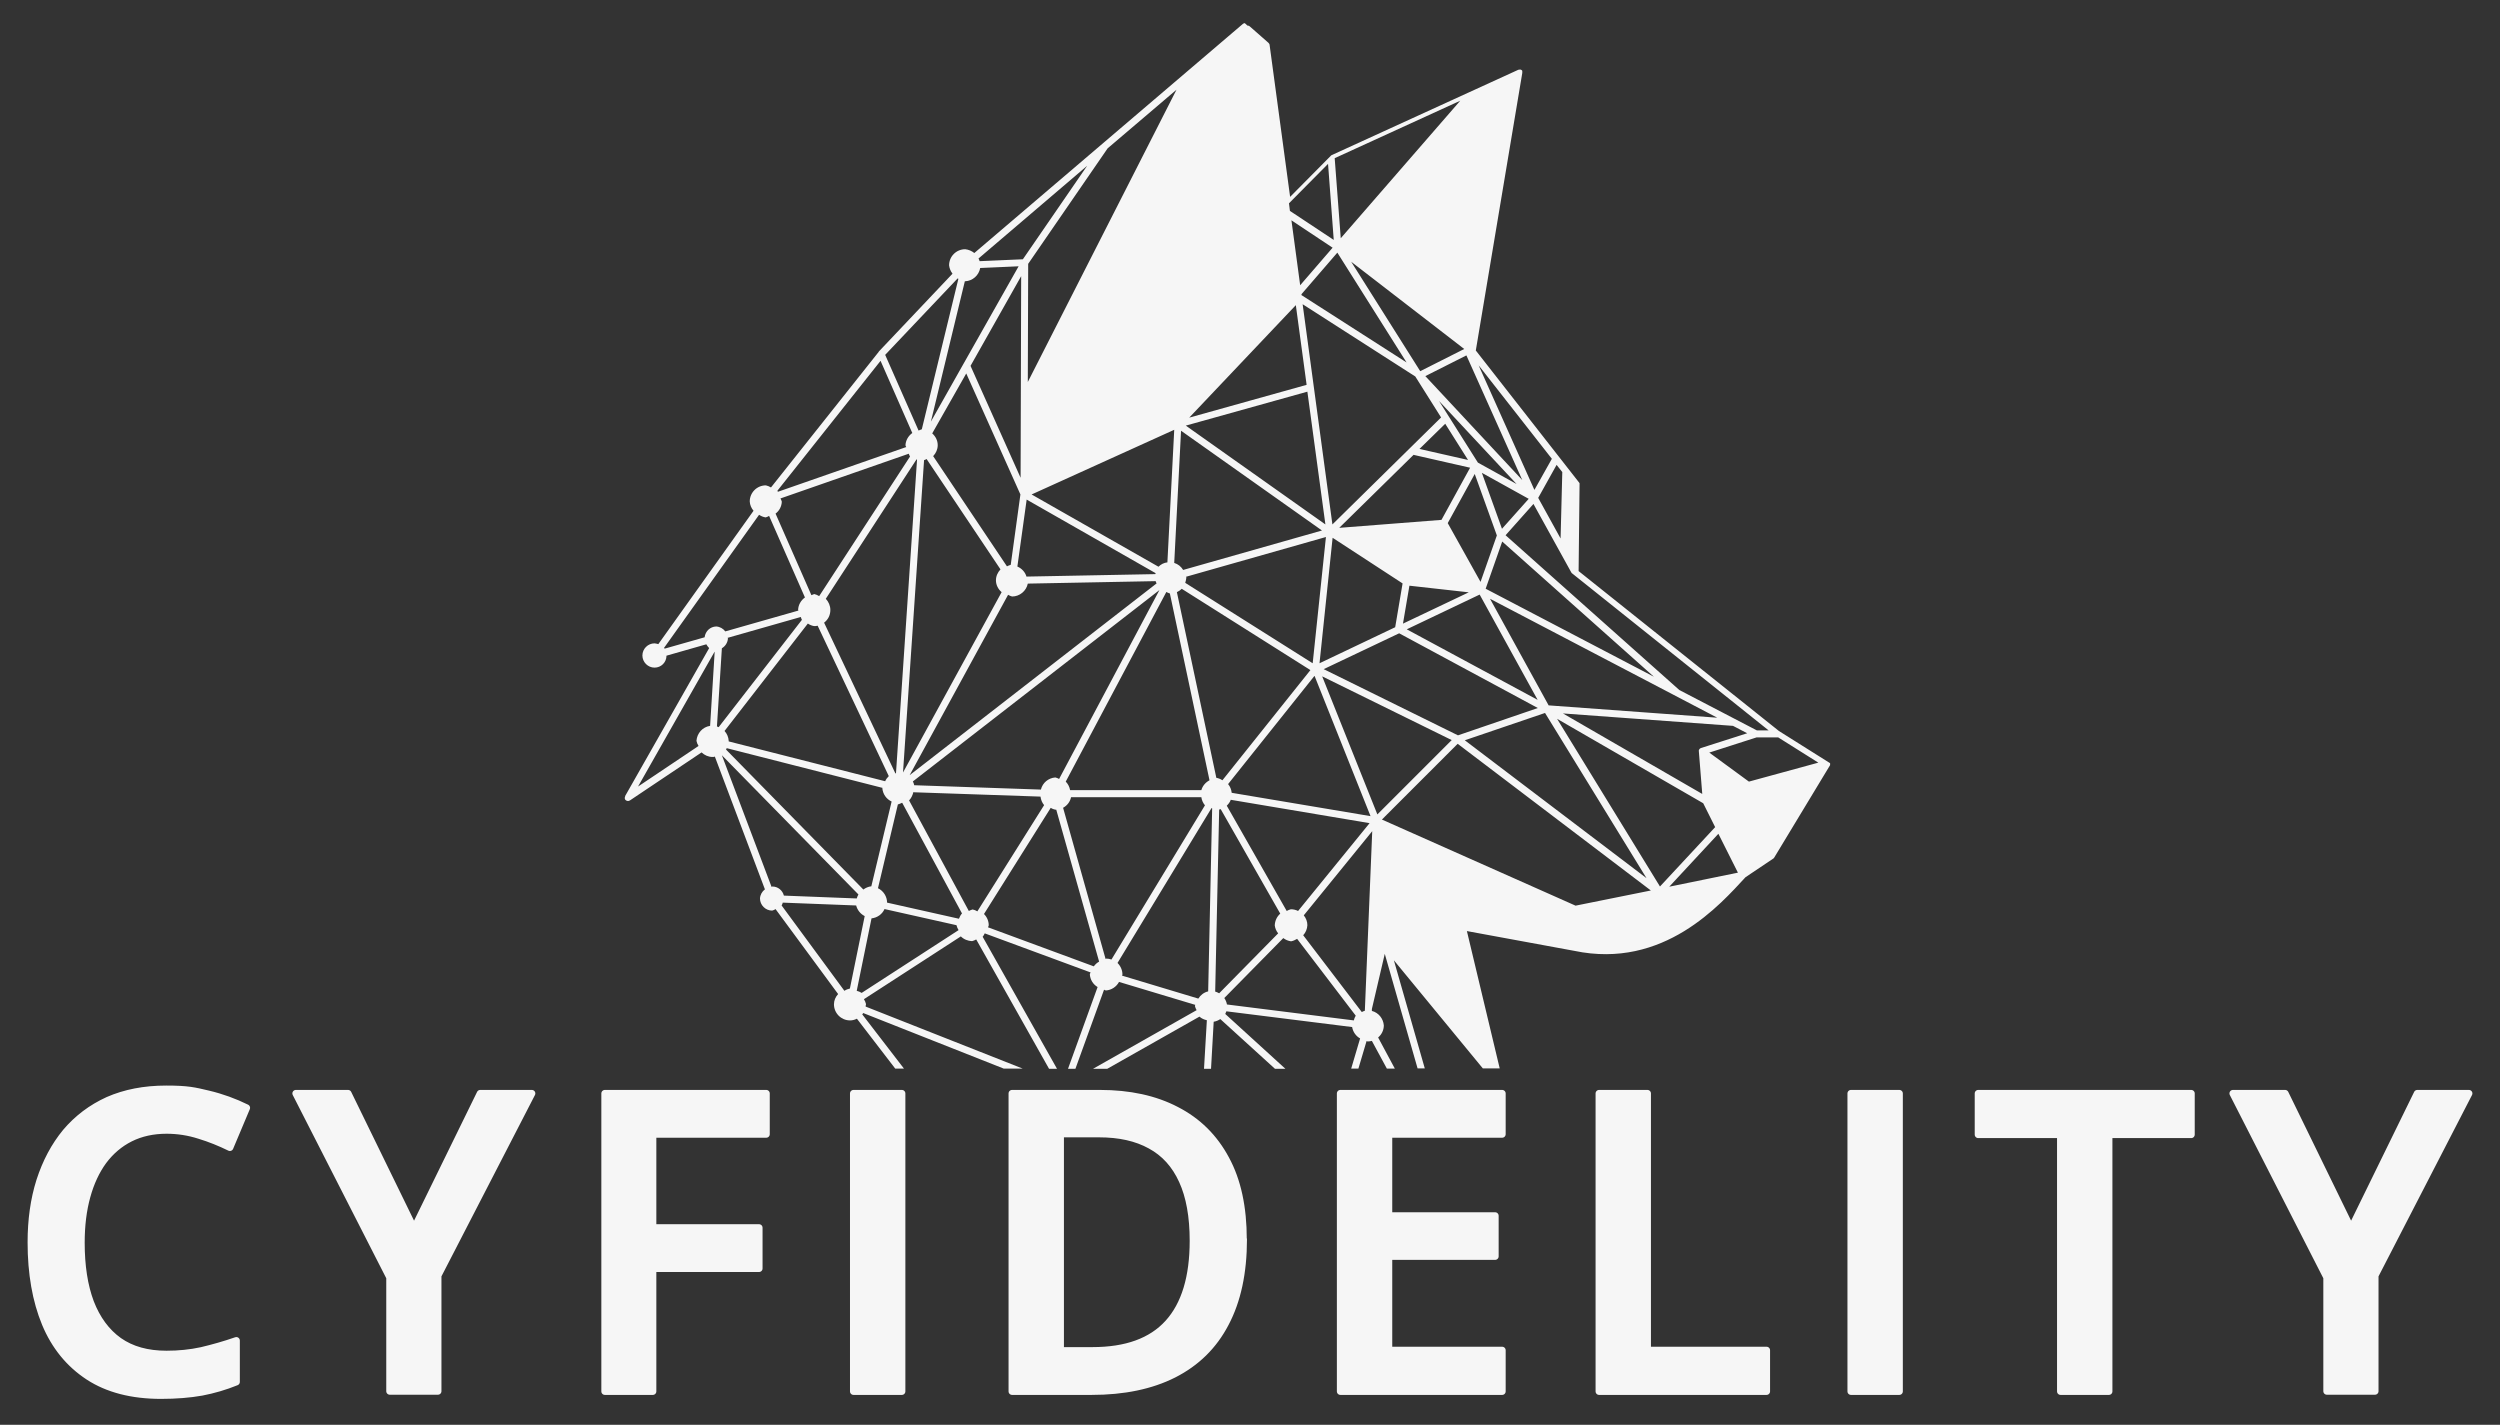
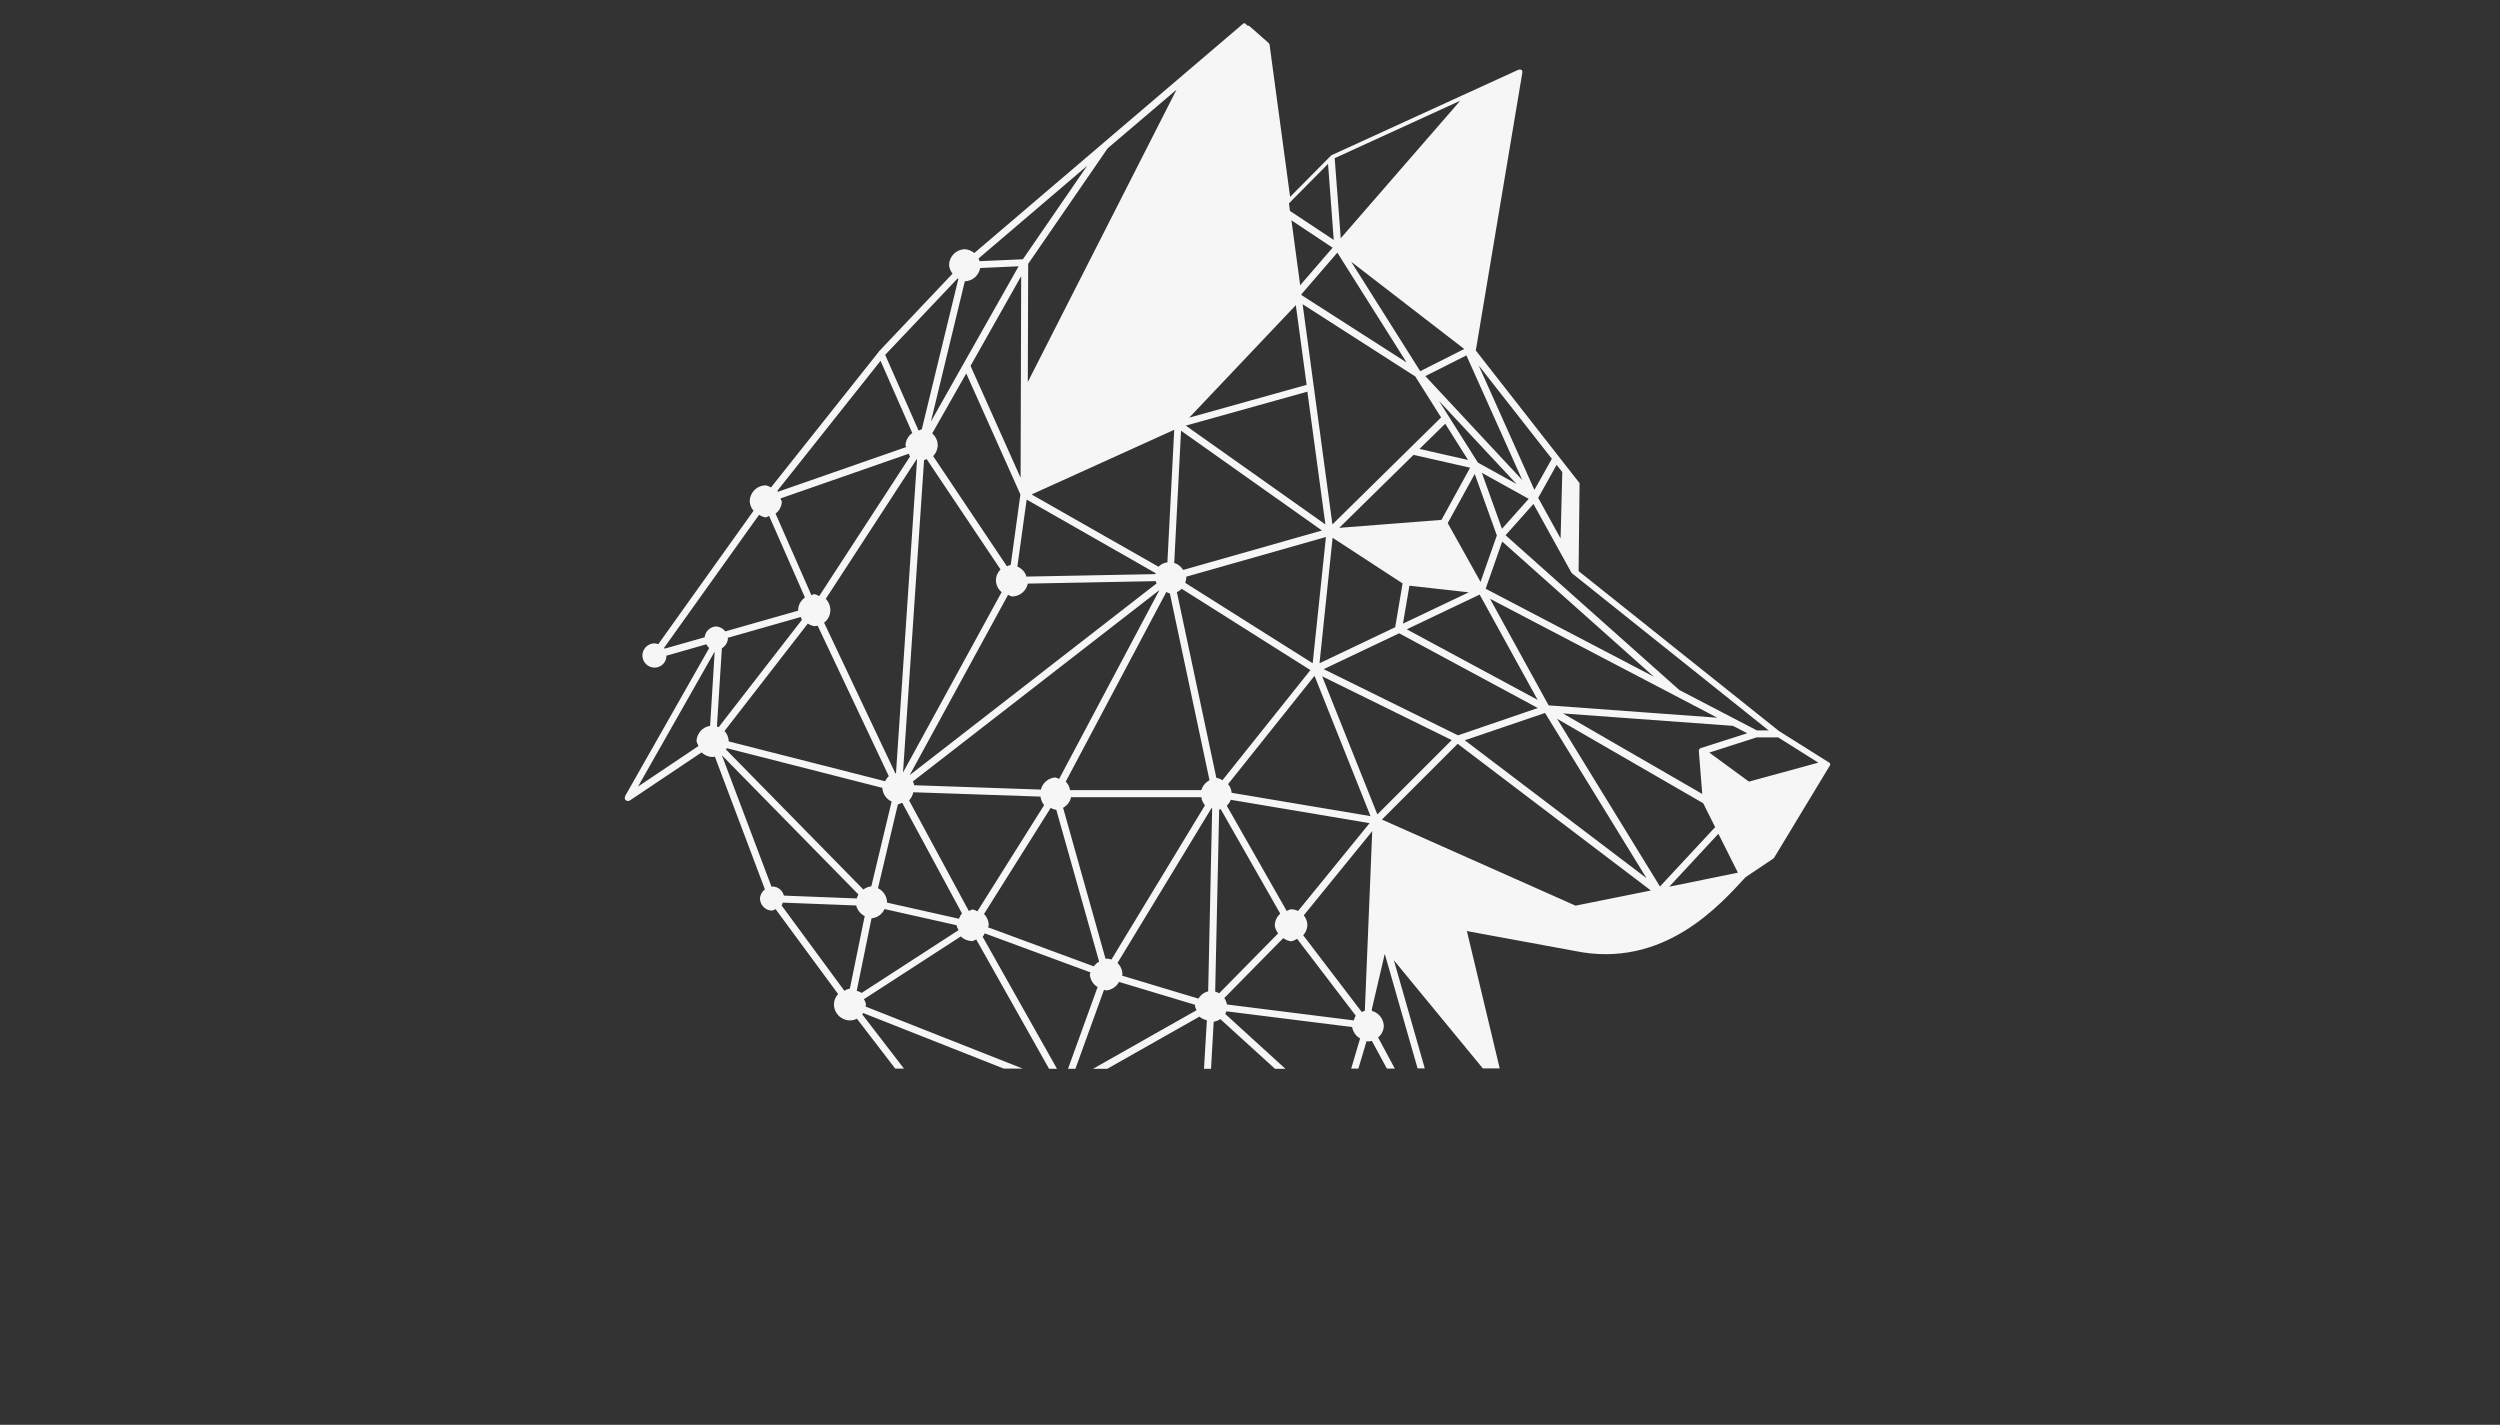
<svg xmlns="http://www.w3.org/2000/svg" xmlns:ns1="http://sodipodi.sourceforge.net/DTD/sodipodi-0.dtd" xmlns:ns2="http://www.inkscape.org/namespaces/inkscape" width="100%" height="100%" version="1.1" viewBox="0 0 1318.1 751.2">
  <rect x="0" y="0" width="1318.1" height="751.2" fill="#333333" stroke="none" />
  <defs>
    <style>
      .cls-1, .cls-2 {
        fill: #f6f6f6;
      }

      .cls-2 {
        stroke: #f6f6f6;
        stroke-linecap: round;
        stroke-linejoin: round;
        stroke-width: 3.7px;
      }
    </style>
  </defs>
  <g>
    <g id="svg1">
      <ns1:namedview id="namedview1" bordercolor="#000000" borderopacity="0.25" ns2:current-layer="layer1" ns2:cx="879.28756" ns2:cy="500.39228" ns2:deskcolor="#d1d1d1" ns2:document-units="mm" ns2:pagecheckerboard="0" ns2:pageopacity="0.0" ns2:showpageshadow="2" ns2:window-height="1129" ns2:window-maximized="1" ns2:window-width="1920" ns2:window-x="4472" ns2:window-y="-8" ns2:zoom="0.79837362" pagecolor="#ffffff" showgrid="false" showguides="true">
        <ns2:grid id="grid49" color="#0099e5" dotted="false" empcolor="#0099e5" empopacity="0.302" empspacing="5" gridanglex="30" gridanglez="30" opacity="0.149" originx="0" originy="0" spacingx="1" spacingy="1" units="mm" visible="false" />
      </ns1:namedview>
      <g id="layer1" ns2:groupmode="layer" ns2:label="Ebene 1">
        <path id="path49" class="cls-1" d="M656.3,12.2h0c-.4,0-.7.2-1,.4,0,0,0,0,0,0l-141.6,120.8c-1.4-1.1-3-1.8-4.8-2-4.7,0-8.5,3.8-8.5,8.5.2,1.6.8,3.1,1.8,4.4l-38.9,41.1h0s0,0,0,.1h0s-56.8,71.5-56.8,71.5c-.8-.5-1.8-.9-2.7-1.1-4.7,0-8.5,3.8-8.5,8.5.1,1.8.8,3.5,2,4.9l-50.2,70.3c-.7-.2-1.3-.3-2-.4-3.5,0-6.4,2.9-6.4,6.4,0,3.5,2.9,6.4,6.4,6.4,3.5,0,6.3-2.8,6.3-6.3l21-6c.4.7.9,1.4,1.5,2l-44.3,78c0,0,0,.1,0,.2,0,.2-.1.4-.2.6,0,0,0,.2,0,.3,0,.2,0,.4.2.6,0,0,0,.1,0,.2,0,0,0,0,0,0,.2.2.4.4.6.5,0,0,0,0,0,0,0,0,0,0,.1,0,.2,0,.4.2.6.2,0,0,.2,0,.3,0,.2,0,.4,0,.6-.2,0,0,.1,0,.2,0,0,0,0,0,0,0l37.9-25.4c1.6,1.5,3.6,2.4,5.8,2.4.4,0,.8,0,1.2-.2l26.4,70c-1.5,1.1-2.5,2.9-2.6,4.8,0,3.5,2.9,6.4,6.4,6.4.7-.2,1.3-.4,1.8-.8l33,44.8c-1.4,1.5-2.2,3.4-2.2,5.4,0,4.7,3.8,8.5,8.5,8.5h0c1.2,0,2.4-.3,3.6-.9l20.2,26.3h4.6l-22-28.6c.2-.2.4-.4.5-.7l74.1,29.3h10l-82.8-32.7c0-.4.1-.9.2-1.3-.2-.9-.6-1.8-1.1-2.6l51.1-33.1c1.6,1.6,3.7,2.4,5.9,2.5.8-.2,1.5-.5,2.2-.9l38.4,68.2h4.2l-39.2-69.6c.4-.5.8-1.1,1.1-1.8l55.8,20.6c-.2.3-.3.7-.4,1,.2,2.8,1.7,5.3,4.1,6.7l-15.6,43.1h3.9l15.1-41.7c.3.2.6.3,1,.4,2.9-.2,5.5-1.9,6.9-4.5l40.2,12.1c0,.2-.2.4-.2.6.2.8.5,1.5.9,2.2l-54.6,30.9h7.5l48.6-27.5c1.1,1,2.5,1.6,3.9,1.9l-1.5,25.6h3.7l1.4-24.8c1.3-.2,2.4-.7,3.5-1.4l28.8,26.2h5.5l-31.7-28.9c.2-.4.4-.9.6-1.4l66.3,8.3c.4,2.5,2,4.8,4.2,6l-4.7,15.9h3.8l4.3-14.5c.2,0,.3.1.5.2.8,0,1.6-.1,2.3-.3l7.9,14.6h4.2l-8.8-16.4c1.9-1.6,3-3.9,3-6.4-.3-3.6-2.8-6.7-6.3-7.6v-1s6.8-29.1,6.8-29.1l17.3,60.4h3.8l-16.3-57,46.9,57h8.9l-17.3-72.4,56.5,10.4h0c47.4,10,77.3-24.7,90.4-38.8l14.6-9.8s0,0,0,0c0,0,0,0,0,0,.2-.1.4-.3.5-.5,0,0,0,0,0,0l29.5-48.8s0,0,0,0h0s0,0,0,0c0,0,0,0,0,0,0,0,0,0,0,0,0,0,0,0,0,0,0,0,0,0,0,0,0,0,0-.1,0-.2,0,0,0,0,0,0,0,0,0,0,0,0,0,0,0,0,0,0,0,0,0,0,0,0,0,0,0,0,0,0,0,0,0,0,0,0,0,0,0,0,0,0,0,0,0,0,0-.1,0,0,0,0,0,0,0,0,0,0,0,0,0,0,0,0,0,0,0,0,0-.1,0-.2,0,0,0,0,0,0,0,0,0,0,0,0,0,0,0,0,0,0,0,0,0,0,0,0,0,0,0-.1,0-.2,0,0,0,0,0,0,0,0,0-.1,0-.2,0,0,0,0,0,0,0,0,0,0,0-.1,0,0,0,0,0,0,0,0,0,0,0,0,0,0,0,0,0,0,0,0,0,0-.1-.1,0,0,0,0,0,0,0,0-.1,0-.2-.1l-26.7-16.8-105.6-84.3.5-45.4s0,0,0,0c0,0,0-.1,0-.2,0,0,0-.1,0-.2,0,0,0-.1,0-.2,0,0,0-.1,0-.2,0,0,0,0,0-.1,0,0,0-.1-.1-.2,0,0,0,0,0,0l-54.6-69.8,24.5-146.3s0,0,0-.1c0,0,0-.2,0-.3,0,0,0-.1,0-.2,0,0,0-.2,0-.3,0,0,0-.1,0-.2,0,0,0,0,0,0,0,0,0,0,0,0,0-.2-.2-.3-.3-.4,0,0,0,0,0,0-.2-.1-.3-.2-.5-.3,0,0,0,0,0,0,0,0,0,0-.1,0,0,0-.2,0-.2,0,0,0,0,0,0,0-.3,0-.7,0-1,.1l-98.4,45c-.2.1-.4.2-.5.4h0s-21.4,21.6-21.4,21.6l-10.8-80c0-.5-.3-.9-.6-1.2l-9.9-8.7c-.3-.3-.7-.4-1-.4,0,0,0,0,0,0,0,0-.1,0-.2,0ZM620.3,47.3l-78.4,154.1.2-62.3,41.9-60.9,36.3-30.9ZM769.9,53.1l-63,72.5-3.2-42.2,66.2-30.3ZM700.2,86.4l3,40.1-23.1-15.3-.5-4,20.6-20.8ZM573.2,87.4l-33.9,49.3-22.8,1c-.2-.5-.3-1-.6-1.4l57.3-48.9ZM680.8,116.1l21.8,14.5-17.1,19.8-4.6-34.2ZM705.1,133.2l36.5,57.9-55.4-35.5v-.5c0,0,18.9-21.9,18.9-21.9ZM712.4,138l59.6,46-23.2,11.7-36.4-57.7ZM537,140.5l-29,51.3-17.2,30.5,17.9-74c0,0,.1,0,.2,0,3.9-.2,7.2-3.1,7.9-7l20.3-.9ZM538.4,145.6l-.3,106.3-26.4-59,26.7-47.3ZM504.9,146.8c.1,0,.2.1.4.2l-19.3,79.4c0,0-.1,0-.2,0-.5.2-1,.4-1.5.6l-17.6-39.9,38.1-40.2ZM686.8,160.4l59.4,38.1,13.6,21.6-57.3,56.4-15.7-116.1ZM683.2,160.8l5.7,42.1-61.9,17.3,56.2-59.3ZM773.2,187.5l29.4,65.6-51.1-54.8,21.6-10.9ZM464.2,190.1l16.8,38.2c-2.1,1.5-3.5,3.9-3.6,6.5.1.3.2.6.4.9l-67.7,23.6c0-.2-.2-.4-.2-.6l54.4-68.5ZM779.5,192.5l38.7,49.4-9.2,16.4-29.5-65.9ZM509.4,196.8l28.6,63.9-5.1,37.1c-.7.2-1.4.5-2,.8l-38.9-58.1c1.5-1.6,2.4-3.6,2.4-5.8,0-2.4-1.1-4.6-2.9-6.2l18-31.7ZM689.3,206.5l9.5,70-73.6-52.1,64.1-17.9ZM758.7,211.4l40.9,43.8-20.4-11.3-20.5-32.5ZM761.9,223.3l12.1,19.2-25.6-5.8,13.6-13.3ZM619.1,226.6l-3.6,69.9c-1.8.2-3.4,1-4.7,2.3l-66.9-38.1,75.2-34.1ZM622.7,227.1l74.3,52.6-73.2,20.8c-1.1-1.8-2.7-3.1-4.7-3.7l3.6-69.7ZM479.1,239.1c.2.6.4,1.1.7,1.6l-47.9,73.6c-.8-.5-1.7-.9-2.6-1.1-.5.2-1,.4-1.5.6l-18.9-43c2-1.5,3.2-3.8,3.3-6.3-.2-.6-.4-1.2-.7-1.7l67.7-23.6ZM745.2,239.8l29.9,6.8-15.1,27.5-53.9,4.2,39.1-38.4ZM488.6,242.1l38.9,58.1c-1.5,1.6-2.4,3.6-2.4,5.8,0,2.4,1.2,4.7,3,6.2l-52,95.1,11.1-164.7c.5-.2,1-.3,1.4-.6ZM483.2,242.2c0,0,.2,0,.3.1l-11.1,165.4c-.1,0-.2,0-.3.1l-37.6-79.5c2.1-1.6,3.3-4,3.3-6.7,0-2.2-.9-4.3-2.4-5.9l47.9-73.6ZM820.7,245.1l3,3.8-.9,35-11.8-21.4,9.7-17.4ZM781.3,249.3l24.7,13.7-14.1,15.8-10.6-29.5ZM777.5,249.8l11.7,32.5-8.6,24.5-17.3-31,14.3-26ZM541.3,263.4l68,38.8c0,.2-.1.3-.2.5l-67.9,1.3c-.7-2.4-2.5-4.3-4.8-5.3l4.9-35.3ZM808.5,265.7l20,36.2h0c.1.2.3.4.5.5h0s103.5,82.7,103.5,82.7h-6.2c0,0-40.9-21.3-40.9-21.3l-91.6-81.6,14.7-16.5ZM400.2,271.4c1,.7,2.2,1.2,3.5,1.4.6-.2,1.2-.4,1.8-.8l18.9,43c-2.1,1.5-3.5,3.9-3.6,6.5,0,.2.1.3.2.4l-38.6,11c-1.1-1.5-2.9-2.5-4.8-2.6-3.2.1-5.7,2.5-6.1,5.7l-21.1,6c0-.2-.2-.3-.3-.4l50.2-70.3ZM791.2,282.3h0s0,0,0,0h0ZM699.1,283l-7,66.7-67.2-42.4c.3-.9.5-1.9.6-2.8,0-.2-.1-.3-.2-.4l73.9-21ZM702.7,283.6l36.8,24-3.9,23.1-39.9,19,6.9-66.1ZM792,285.5l80,71.3-88.7-46.4,8.7-24.8ZM609.3,306.4c.1.4.3.8.5,1.2l-130.2,101.1,51.9-95.1c.7.4,1.3.7,2.1.9,4,0,7.5-2.9,8.3-6.8l67.4-1.3ZM743.1,308.8l31.3,3.5-34.7,16.5,3.4-20ZM623,310.4l67.9,42.9-46.4,58.1c-1-.7-2.1-1.1-3.2-1.3l-20.8-97.9c.9-.4,1.8-1,2.5-1.7ZM611.3,311.1l-52.9,99.6c-.6-.4-1.3-.6-2-.8-3.7.3-6.7,2.8-7.6,6.4l-66.8-2.3c-.1-.7-.4-1.4-.7-2l130-100.9ZM614.9,312.1c.6.3,1.2.6,1.9.8l20.9,98.5c-2.1,1.1-3.7,3-4.3,5.2h-69.2c-.3-1.7-1.1-3.3-2.3-4.5l53.1-100.1ZM780.2,313.6l30.5,55.4-69-37.2,38.4-18.3ZM785.6,315.7l119.8,62.7-88.9-6.5-30.9-56.2ZM422.3,325.5c.1.5.3.9.5,1.3l-43.9,56.6c-.3-.1-.6-.3-.9-.4l2.6-41.2c1.8-1.1,3-2.9,3.2-5.1,0-.1,0-.2-.2-.4l38.6-11ZM426,328.8c1,.7,2.1,1.1,3.2,1.3.6,0,1.3,0,1.9-.2l37.5,79.3c-.8.8-1.5,1.7-1.9,2.7l-82.5-21c0,0,0-.2,0-.3-.1-1.9-.9-3.8-2.2-5.2l43.9-56.6ZM737.7,333.9l73.1,39.4-42.1,14.4-70.8-34.9,39.8-18.9ZM376.8,343.7l-2.4,39c-4,.6-6.9,3.9-7.2,7.9.2,1,.6,1.9,1.1,2.7l-31.9,21.4,40.3-71ZM693.1,356.4l29.5,73.9-73.2-12.3c-.2-1.7-.8-3.3-1.9-4.6l45.5-57ZM697.1,356.6l68.3,33.6-39.2,39.2-29.1-72.8ZM814.6,375.9l53.5,87.1-95.8-72.7,42.3-14.4ZM823.3,376.1l90.4,6.6,7.5,3.9-24.4,7.8s0,0,0,0c-.1,0-.2.1-.3.2,0,0,0,0-.1,0-.1.1-.3.2-.4.4,0,0,0,0,0,0-.1.2-.2.3-.3.5,0,0,0,.1,0,.2,0,.1,0,.3,0,.4h0s1.8,22.5,1.8,22.5l-73.9-42.7ZM820.8,378.9l77.2,44.6,6.3,12.6-29.1,31.3-54.3-88.5ZM937.4,388.7l21.3,13.4-36.6,10-20.9-15.3,24.9-8h11.3ZM768.6,392.2l101.8,77.3-39.7,8-102.1-45.4,39.9-39.9ZM383.3,394.5l82,20.9c0,0,0,.2-.1.2.3,3.1,2.1,5.7,4.9,7l-10.7,44.7s0,0-.1,0c-1.5.2-2.9.8-4.1,1.7l-72.4-73.8c.2-.3.3-.5.4-.8ZM380.6,398.2l72,73.4c-.4.7-.7,1.4-.9,2.1l-38.4-1.5c-.7-2.8-3.2-4.8-6.1-4.8-.1,0-.3.1-.4.2l-26.2-69.4ZM481.3,417.7l67.3,2.3c.2,1.6.8,3.2,1.9,4.5l-35.2,56c-.8-.5-1.6-.8-2.5-1-.7.2-1.4.5-2,.8l-31.5-58.3c1.1-1.1,1.8-2.6,2.2-4.1ZM564.7,420.3h68.7c.2,1.6.9,3.1,1.9,4.3l-49.3,81.3c-.9-.3-1.8-.5-2.7-.5-.1,0-.3.1-.4.2l-22.4-79.7c2.2-1.2,3.7-3.2,4.2-5.6ZM649,421.7l73.1,12.3-37.7,46.3c-1.2-.6-2.5-.9-3.8-.9-.8.2-1.5.5-2.2.9l-31.6-55.5c.9-.9,1.7-1.9,2.1-3.1ZM475.7,423.3l31.5,58.3c-.7.8-1.2,1.7-1.6,2.8l-37.9-8.5s0,0,0,0c0-3.2-1.9-6.2-4.8-7.6l10.5-44.2s0,0,.1,0c.7-.2,1.4-.5,2-.8ZM553.9,425.9c.8.5,1.6.8,2.5,1,.2,0,.3,0,.5,0l22.6,80.1c-1.1.6-2.1,1.5-2.8,2.5l-55.8-20.6c.2-.3.3-.7.4-1,0-2.3-.9-4.4-2.5-6l35.2-56ZM638.7,426c.1,0,.3.1.4.2l-2.1,96.5c-2.2.5-4,1.9-5.2,3.8l-40.2-12.1c0-.2.2-.4.2-.6,0-2.3-1-4.5-2.6-6.1l49.6-81.7ZM643.6,426.6l31.4,55.1c-1.8,1.6-2.8,3.8-2.9,6.2.2,1.5.8,3,1.8,4.2l-31.1,31.6c-.7-.4-1.4-.7-2.1-.9l2.1-96c.3,0,.6-.1.8-.2ZM723.5,438.1l-3.9,94.8c-.6.2-1.1.4-1.6.7l-30.9-40.5c1.3-1.4,2.1-3.3,2.2-5.3,0-1.9-.7-3.7-1.9-5.2l36.2-44.5ZM906,439.6l10.3,20.5-36.2,7.4,25.9-27.9ZM412.7,475.9l38.7,1.5c.6,2.4,2.3,4.5,4.5,5.6l-7.8,38.2c-1,.2-2,.6-2.9,1.2l-33.1-45c.3-.5.5-1,.6-1.5ZM466.4,479.3l37.9,8.5s0,0,0,0c.2.9.6,1.8,1.1,2.6l-51.1,33.1c-.8-.5-1.7-.9-2.6-1.1l7.8-38.2c3-.3,5.7-2.2,6.9-5ZM676.6,494.6c1.2.9,2.6,1.5,4.1,1.7,1.1-.2,2.2-.7,3.2-1.3l30.9,40.5c-.5.8-.8,1.6-1,2.5l-66.9-8.4c-.2-1.2-.7-2.4-1.4-3.4l31.1-31.6Z" ns2:label="Wolf" />
-         <path id="text240" class="cls-2" d="M87.9,595.9c-7.2,0-13.6,1.4-19.2,4.2-5.6,2.8-10.3,6.8-14.2,12-3.8,5.2-6.7,11.4-8.7,18.7-2,7.2-3,15.4-3,24.4,0,12.2,1.6,22.7,4.9,31.5,3.4,8.8,8.4,15.6,15,20.3,6.7,4.7,15,7,25.1,7,6.4,0,12.5-.6,18.5-1.9,5.9-1.4,12-3.1,18.3-5.3v21.8c-5.9,2.4-12,4.2-18.3,5.4-6.2,1.1-13.4,1.7-21.4,1.7-15.3,0-28.1-3.3-38.2-9.9-10.2-6.7-17.8-16-22.8-28-5-12.1-7.5-26.4-7.5-42.8,0-11.8,1.5-22.6,4.6-32.4,3.2-9.9,7.7-18.4,13.7-25.7,6.1-7.2,13.5-12.8,22.3-16.8,8.9-3.9,19.1-5.9,30.6-5.9s14.9.9,22.1,2.6c7.2,1.7,14,4.2,20.3,7.3l-8.8,20.9c-5.1-2.5-10.5-4.7-16.1-6.4-5.6-1.8-11.4-2.7-17.4-2.7h0ZM218.3,647.8l34.9-71.3h27.2l-49.5,96v61h-25.4v-60l-49.5-97h27.5l34.8,71.3ZM344.1,733.6h-25.2v-157.1h85.1v21.5h-59.8v49.3h56v21.5h-56v64.8ZM450,733.6v-157.1h25.5v157.1h-25.5ZM655.6,653.4c0,17.6-3.2,32.4-9.5,44.3-6.2,11.9-15.3,20.8-27.3,26.9-11.9,6-26.3,9-43.2,9h-42v-157.1h46.3c15.6,0,29,2.9,40.3,8.8,11.3,5.8,20,14.4,26.1,25.8,6.2,11.4,9.2,25.5,9.2,42.3ZM629.1,654.2c0-12.8-1.9-23.4-5.7-31.7-3.8-8.4-9.4-14.6-16.8-18.6-7.4-4.1-16.4-6.1-27.2-6.1h-20.3v114.3h16.9c17.8,0,31.1-4.8,39.9-14.5,8.8-9.7,13.2-24.2,13.2-43.4h0ZM792,733.6h-85.3v-157.1h85.3v21.5h-59.8v43h56.1v21.4h-56.1v49.5h59.8v21.7ZM843.1,733.6v-157.1h25.5v135.4h62.8v21.7h-88.3ZM975.9,733.6v-157.1h25.5v157.1h-25.5ZM1111.9,733.6h-25.5v-135.4h-43.4v-21.7h112.3v21.7h-43.4v135.4ZM1239.6,647.8l34.9-71.3h27.2l-49.5,96v61h-25.4v-60l-49.5-97h27.5l34.8,71.3Z" ns2:label="Text" />
      </g>
    </g>
  </g>
</svg>